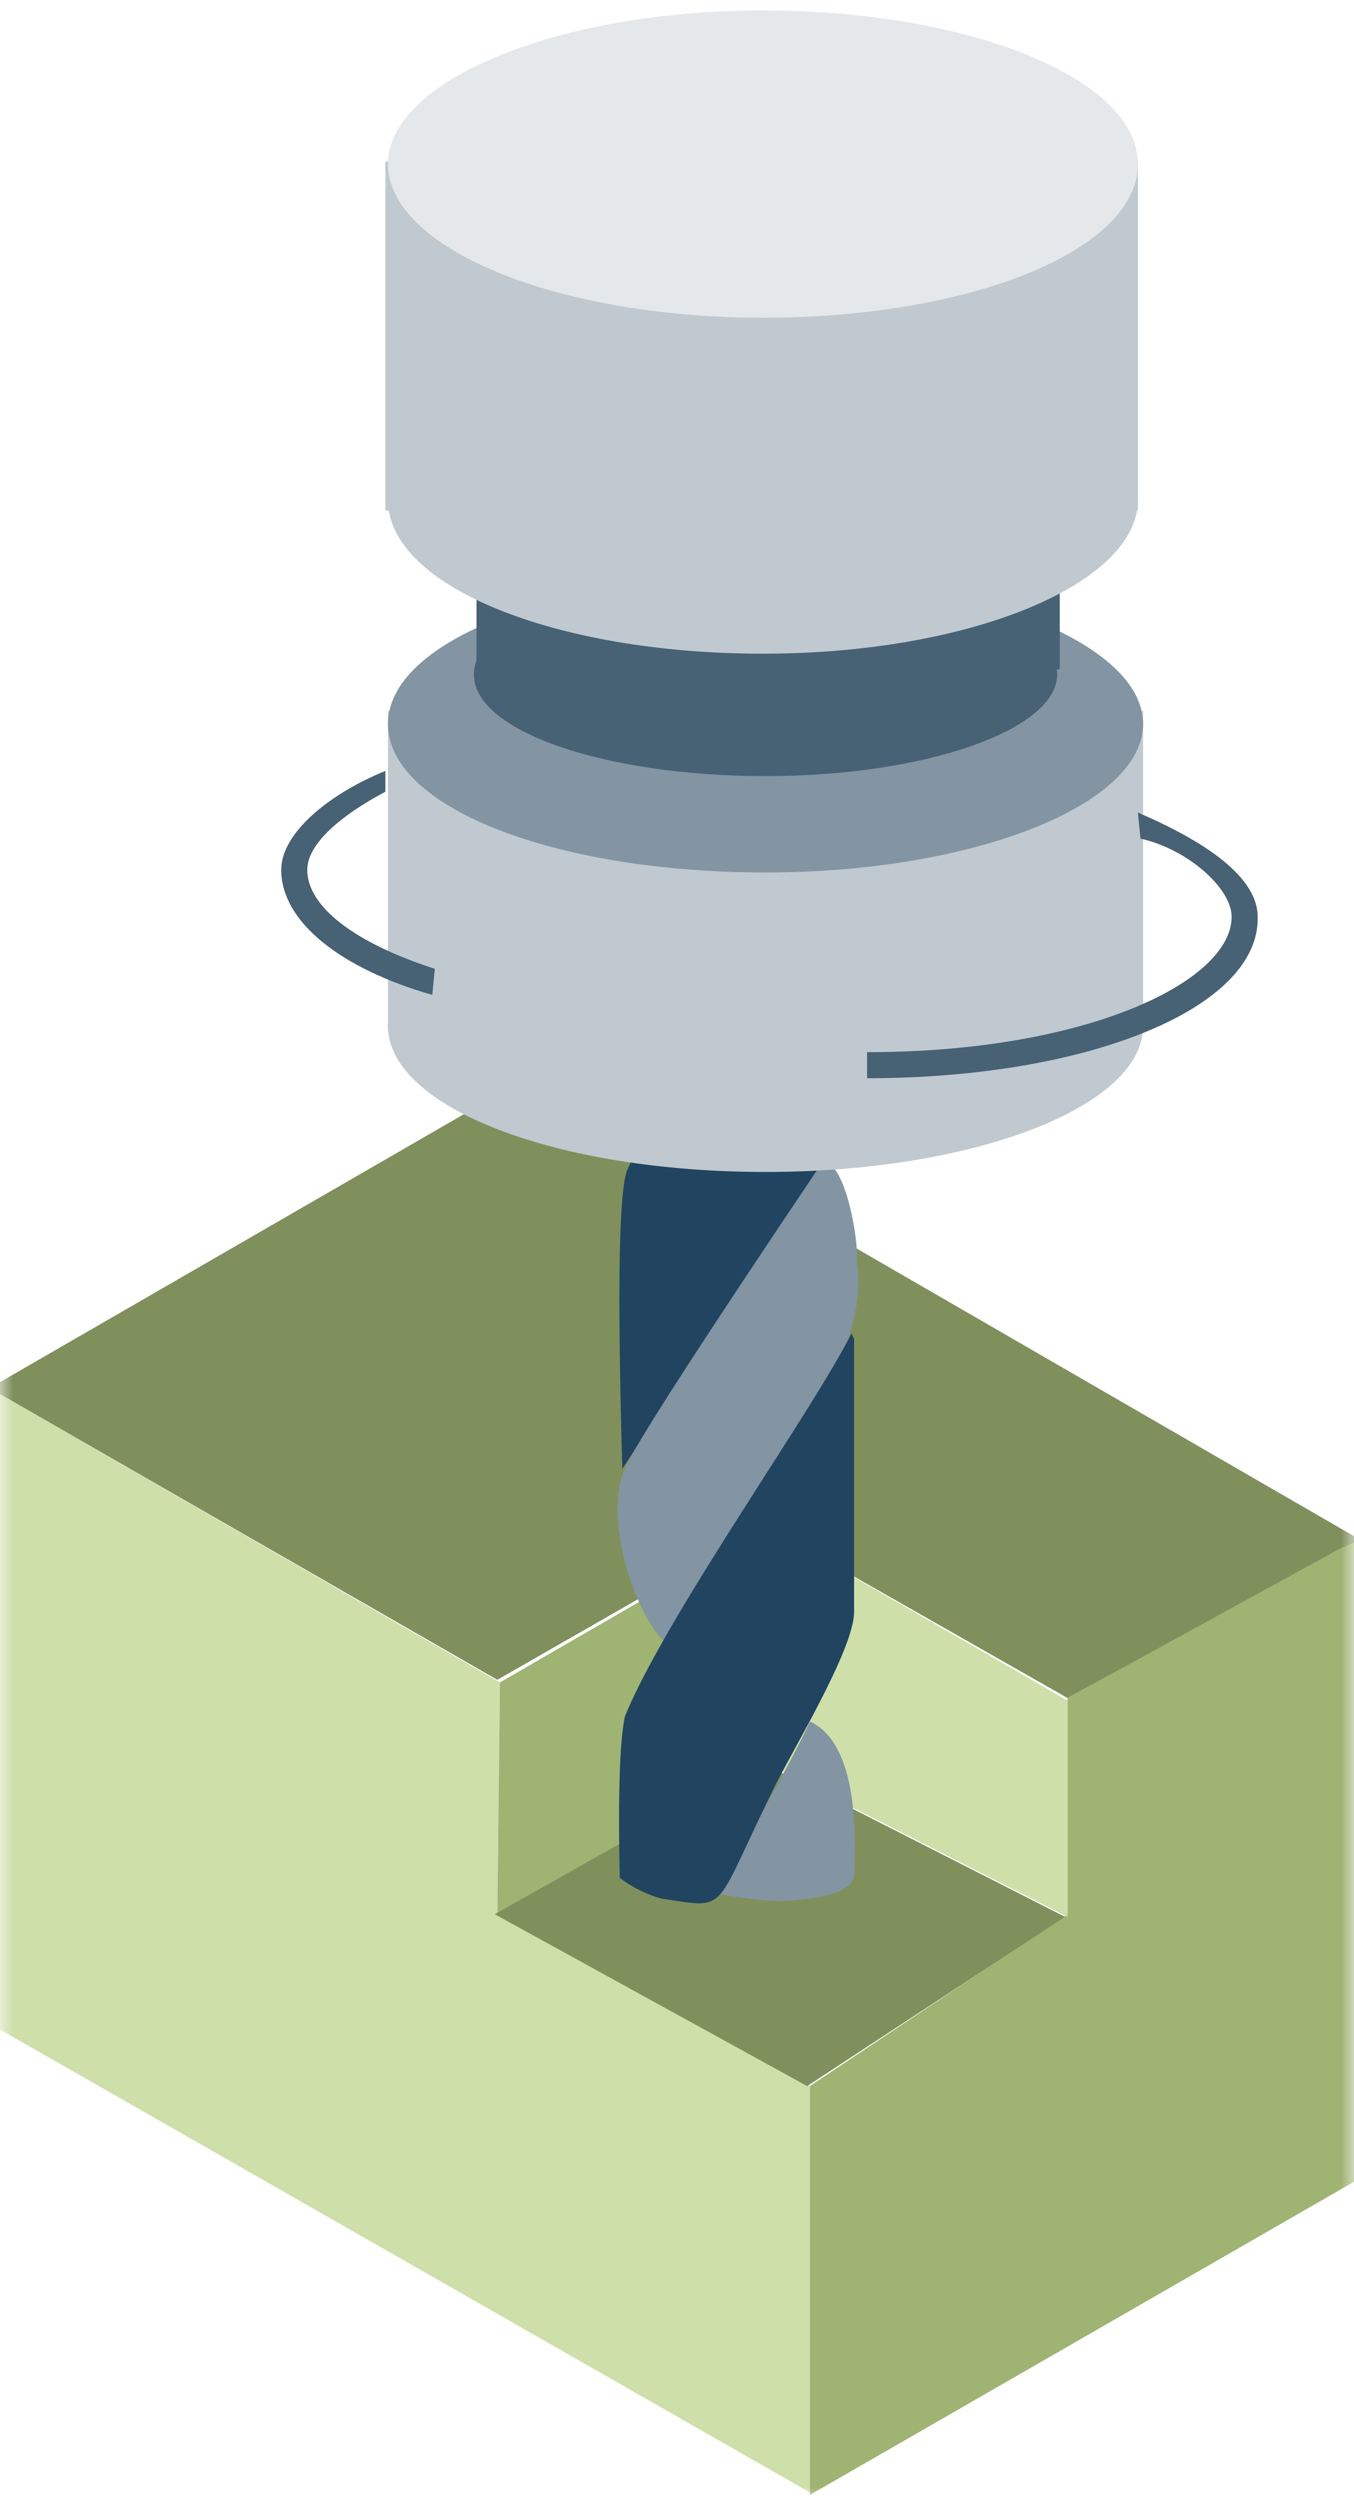
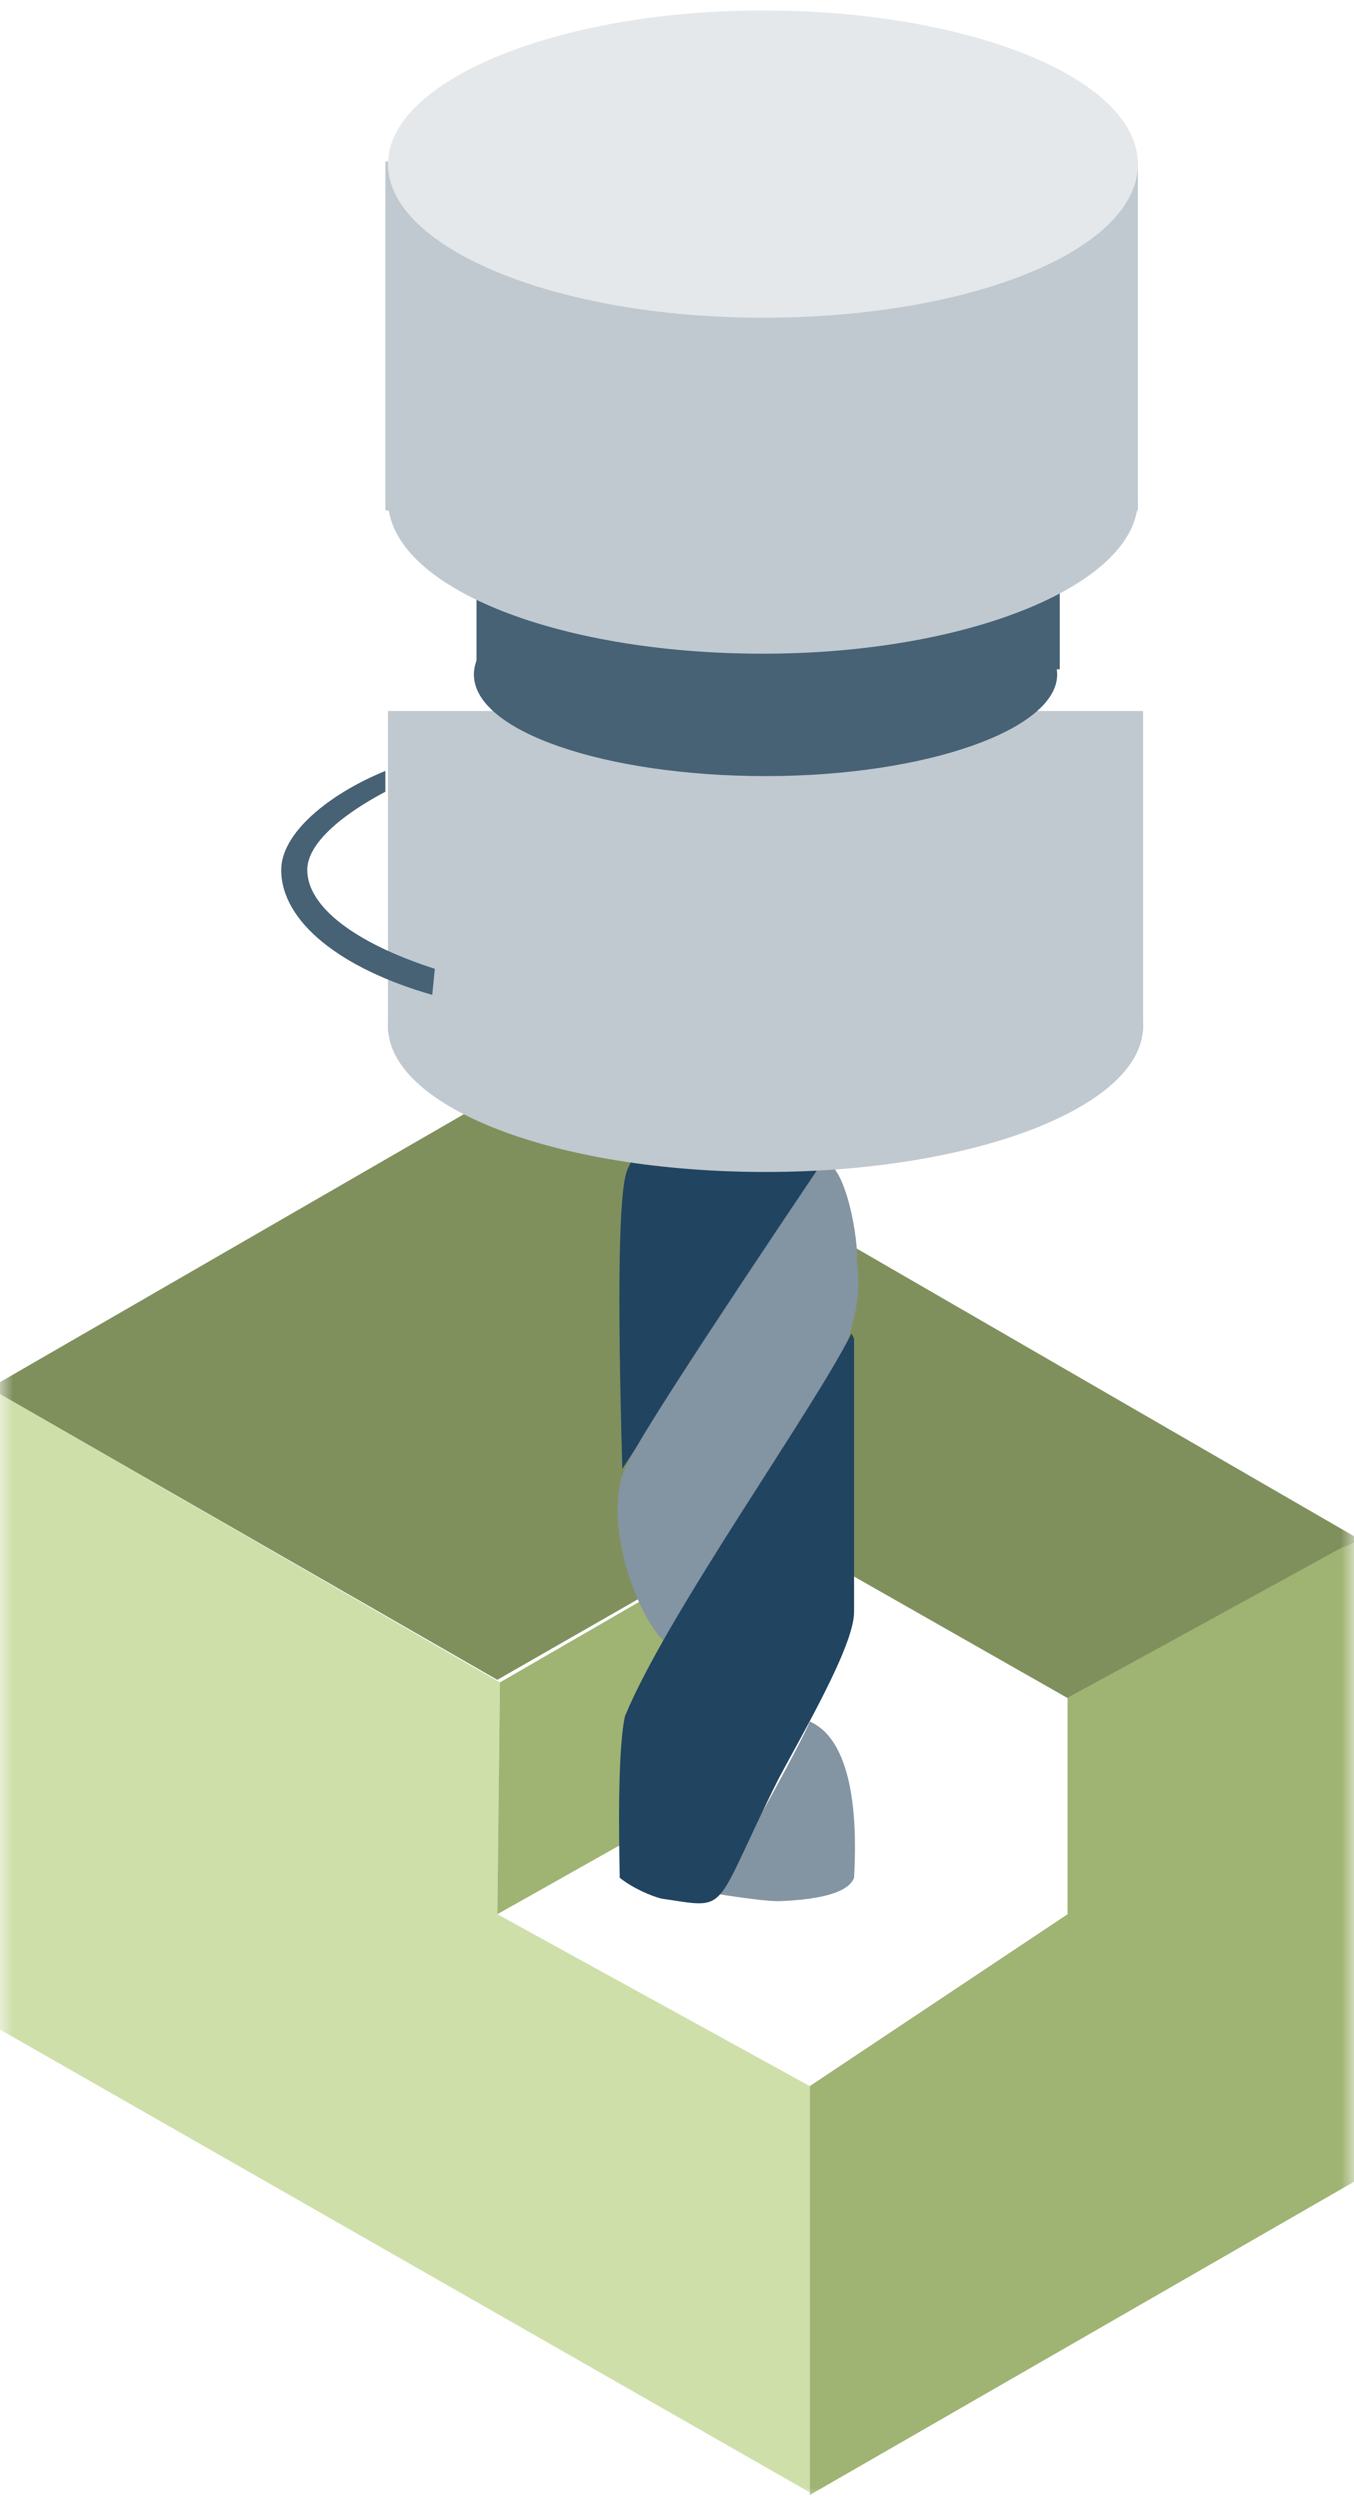
<svg xmlns="http://www.w3.org/2000/svg" fill="none" version="1.1" width="52" height="96" viewBox="0 0 52 96">
  <defs>
    <mask id="master_svg0_19_358" style="mask-type:alpha" maskUnits="objectBoundingBox">
      <g>
        <g>
          <rect x="0" y="0" width="52" height="96" rx="0" fill="#000000" fill-opacity="1" style="mix-blend-mode:passthrough" />
        </g>
      </g>
    </mask>
    <mask id="master_svg1_19_366" style="mask-type:alpha" maskUnits="objectBoundingBox">
      <g>
        <g>
          <rect x="0" y="0" width="52" height="96" rx="0" fill="#000000" fill-opacity="1" style="mix-blend-mode:passthrough" />
        </g>
      </g>
    </mask>
    <mask id="master_svg2_19_372" style="mask-type:alpha" maskUnits="objectBoundingBox">
      <g>
        <g>
          <rect x="0" y="0" width="52" height="96" rx="0" fill="#CEDFAA" fill-opacity="1" style="mix-blend-mode:passthrough" />
        </g>
      </g>
    </mask>
    <mask id="master_svg3_19_378" style="mask-type:alpha" maskUnits="objectBoundingBox">
      <g>
        <g>
          <rect x="0" y="0" width="52" height="96" rx="0" fill="#000000" fill-opacity="1" style="mix-blend-mode:passthrough" />
        </g>
      </g>
    </mask>
    <mask id="master_svg4_19_382" style="mask-type:alpha" maskUnits="objectBoundingBox">
      <g>
        <g>
          <rect x="0" y="0" width="52" height="96" rx="0" fill="#000000" fill-opacity="1" style="mix-blend-mode:passthrough" />
        </g>
      </g>
    </mask>
    <mask id="master_svg5_19_386" style="mask-type:alpha" maskUnits="objectBoundingBox">
      <g>
        <g>
          <rect x="0" y="0" width="52" height="96" rx="0" fill="#000000" fill-opacity="1" style="mix-blend-mode:passthrough" />
        </g>
      </g>
    </mask>
    <mask id="master_svg6_19_390" style="mask-type:alpha" maskUnits="objectBoundingBox">
      <g>
        <g>
          <rect x="0" y="0" width="52" height="96" rx="0" fill="#80905D" fill-opacity="1" style="mix-blend-mode:passthrough" />
        </g>
      </g>
    </mask>
    <mask id="master_svg7_19_396" style="mask-type:alpha" maskUnits="objectBoundingBox">
      <g>
        <g>
          <rect x="0" y="0" width="52" height="96" rx="0" fill="#000000" fill-opacity="1" style="mix-blend-mode:passthrough" />
        </g>
      </g>
    </mask>
    <mask id="master_svg8_19_402" style="mask-type:alpha" maskUnits="objectBoundingBox">
      <g>
        <g>
          <rect x="0" y="0" width="52" height="96" rx="0" fill="#000000" fill-opacity="1" style="mix-blend-mode:passthrough" />
        </g>
      </g>
    </mask>
    <mask id="master_svg9_19_406" style="mask-type:alpha" maskUnits="objectBoundingBox">
      <g>
        <g>
          <rect x="0" y="0" width="52" height="96" rx="0" fill="#000000" fill-opacity="1" style="mix-blend-mode:passthrough" />
        </g>
      </g>
    </mask>
    <mask id="master_svga_19_412" style="mask-type:alpha" maskUnits="objectBoundingBox">
      <g>
        <g>
          <rect x="0" y="0" width="52" height="96" rx="0" fill="#000000" fill-opacity="1" style="mix-blend-mode:passthrough" />
        </g>
      </g>
    </mask>
    <mask id="master_svgb_19_416" style="mask-type:alpha" maskUnits="objectBoundingBox">
      <g>
        <g>
          <rect x="0" y="0" width="52" height="96" rx="0" fill="#000000" fill-opacity="1" style="mix-blend-mode:passthrough" />
        </g>
      </g>
    </mask>
    <mask id="master_svgc_19_422" style="mask-type:alpha" maskUnits="objectBoundingBox">
      <g>
        <g>
          <rect x="0" y="0" width="52" height="96" rx="0" fill="#000000" fill-opacity="1" style="mix-blend-mode:passthrough" />
        </g>
      </g>
    </mask>
    <mask id="master_svgd_19_426" style="mask-type:alpha" maskUnits="objectBoundingBox">
      <g>
        <g>
          <rect x="0" y="0" width="52" height="96" rx="0" fill="#000000" fill-opacity="1" style="mix-blend-mode:passthrough" />
        </g>
      </g>
    </mask>
    <mask id="master_svge_19_430" style="mask-type:alpha" maskUnits="objectBoundingBox">
      <g>
        <g>
          <rect x="0" y="0" width="52" height="96" rx="0" fill="#000000" fill-opacity="1" style="mix-blend-mode:passthrough" />
        </g>
      </g>
    </mask>
    <mask id="master_svgf_19_434" style="mask-type:alpha" maskUnits="objectBoundingBox">
      <g>
        <g>
          <rect x="0" y="0" width="52" height="96" rx="0" fill="#000000" fill-opacity="1" style="mix-blend-mode:passthrough" />
        </g>
      </g>
    </mask>
    <mask id="master_svgg_19_438" style="mask-type:alpha" maskUnits="objectBoundingBox">
      <g>
        <g>
          <rect x="0" y="0" width="52" height="96" rx="0" fill="#000000" fill-opacity="1" style="mix-blend-mode:passthrough" />
        </g>
      </g>
    </mask>
    <mask id="master_svgh_19_442" style="mask-type:alpha" maskUnits="objectBoundingBox">
      <g>
        <g>
          <rect x="0" y="0" width="52" height="96" rx="0" fill="#000000" fill-opacity="1" style="mix-blend-mode:passthrough" />
        </g>
      </g>
    </mask>
    <mask id="master_svgi_19_446" style="mask-type:alpha" maskUnits="objectBoundingBox">
      <g>
        <g>
          <rect x="0" y="0" width="52" height="96" rx="0" fill="#000000" fill-opacity="1" style="mix-blend-mode:passthrough" />
        </g>
      </g>
    </mask>
    <mask id="master_svgj_19_450" style="mask-type:alpha" maskUnits="objectBoundingBox">
      <g>
        <g>
          <rect x="0" y="0" width="52" height="96" rx="0" fill="#000000" fill-opacity="1" style="mix-blend-mode:passthrough" />
        </g>
      </g>
    </mask>
    <mask id="master_svgk_19_454" style="mask-type:alpha" maskUnits="objectBoundingBox">
      <g>
        <g>
          <rect x="0" y="0" width="52" height="96" rx="0" fill="#000000" fill-opacity="1" style="mix-blend-mode:passthrough" />
        </g>
      </g>
    </mask>
    <mask id="master_svgl_19_458" style="mask-type:alpha" maskUnits="objectBoundingBox">
      <g>
        <g>
          <rect x="0" y="0" width="52" height="96" rx="0" fill="#000000" fill-opacity="1" style="mix-blend-mode:passthrough" />
        </g>
      </g>
    </mask>
    <mask id="master_svgm_19_462" style="mask-type:alpha" maskUnits="objectBoundingBox">
      <g>
        <g>
          <rect x="0" y="0" width="52" height="96" rx="0" fill="#000000" fill-opacity="1" style="mix-blend-mode:passthrough" />
        </g>
      </g>
    </mask>
    <mask id="master_svgn_19_466" style="mask-type:alpha" maskUnits="objectBoundingBox">
      <g>
        <g>
          <rect x="0" y="0" width="52" height="96" rx="0" fill="#000000" fill-opacity="1" style="mix-blend-mode:passthrough" />
        </g>
      </g>
    </mask>
    <mask id="master_svgo_19_470" style="mask-type:alpha" maskUnits="objectBoundingBox">
      <g>
        <g>
          <rect x="0" y="0" width="52" height="96" rx="0" fill="#000000" fill-opacity="1" style="mix-blend-mode:passthrough" />
        </g>
      </g>
    </mask>
    <mask id="master_svgp_19_474" style="mask-type:alpha" maskUnits="objectBoundingBox">
      <g>
        <g>
          <rect x="0" y="0" width="52" height="96" rx="0" fill="#000000" fill-opacity="1" style="mix-blend-mode:passthrough" />
        </g>
      </g>
    </mask>
  </defs>
  <g>
    <g mask="url(#master_svg0_19_358)">
      <g>
        <path d="M29.4,58.6L19.1,64.5L-0.4,53.3L20.9,41L52.2,59.1L41,65.2L29.4,58.6Z" fill="#80905D" fill-opacity="1" style="mix-blend-mode:passthrough" />
      </g>
    </g>
    <g mask="url(#master_svg1_19_366)">
      <g>
        <path d="M52.3,83.6L31.1,95.8L31.1,80.1L41,73.5L41,65.2L52.3,59L52.3,83.6Z" fill="#9FB373" fill-opacity="1" style="mix-blend-mode:passthrough" />
      </g>
    </g>
    <g mask="url(#master_svg2_19_372)">
      <g>
        <path d="M31.1,95.7L-0.4,77.7L-0.4,53.3L19.2,64.6L19.1,73.5L31.1,80.1L31.1,95.7Z" fill="#CEDFAA" fill-opacity="1" style="mix-blend-mode:passthrough" />
      </g>
    </g>
    <g mask="url(#master_svg3_19_378)">
      <g>
        <path d="M19.1,73.5L29.4,67.7L29.4,58.7L19.2,64.6L19.1,73.5Z" fill="#9FB373" fill-opacity="1" style="mix-blend-mode:passthrough" />
      </g>
    </g>
    <g mask="url(#master_svg4_19_382)">
      <g>
-         <path d="M29.3,67.7L40.9,73.6L31,80.1L19,73.5L29.3,67.7Z" fill="#80905D" fill-opacity="1" style="mix-blend-mode:passthrough" />
-       </g>
+         </g>
    </g>
    <g mask="url(#master_svg5_19_386)">
      <g>
-         <path d="M29.4,58.6L41,65.3L41,73.6L29.4,67.7L29.4,58.6Z" fill="#CEDFAA" fill-opacity="1" style="mix-blend-mode:passthrough" />
-       </g>
+         </g>
    </g>
    <g mask="url(#master_svg6_19_390)">
      <g>
        <path d="M25.8,20.9L25.8,30.1L31.2,20.8L25.8,20.9Z" fill="#214460" fill-opacity="1" style="mix-blend-mode:passthrough" />
      </g>
    </g>
    <g mask="url(#master_svg7_19_396)">
      <g>
        <path d="M34,36.6C34.2,36.6,34.4,36.4,34.4,36.1C34.4,35.8,34.2,35.6,34,35.6C33.8,35.6,33.6,35.8,33.6,36.1C33.5,36.4,33.7,36.6,34,36.6Z" fill="#476175" fill-opacity="1" style="mix-blend-mode:passthrough" />
      </g>
    </g>
    <g mask="url(#master_svg8_19_402)">
      <g>
        <path d="M17.6,32.9C17.6,33.2,17.5,33.4,17.3,33.4C17.1,33.4,17,33.2,17,32.9C17,32.6,17.2,32.4,17.3,32.4C17.5,32.4,17.6,32.6,17.6,32.9Z" fill="#476175" fill-opacity="1" style="mix-blend-mode:passthrough" />
      </g>
    </g>
    <g mask="url(#master_svg9_19_406)">
      <g>
-         <path d="M30.1,25C36.3,25,41.3,23.2,41.3,21.1C41.3,18.9,36.3,17.2,30.1,17.2C23.9,17.2,18.9,19,18.9,21.1C18.9,23.3,23.9,25,30.1,25Z" fill="#C0C9D0" fill-opacity="1" style="mix-blend-mode:passthrough" />
-       </g>
+         </g>
    </g>
    <g mask="url(#master_svga_19_412)">
      <g>
-         <path d="M41.3,13.9L18.9,13.9L18.9,20.9L41.3,20.9L41.3,13.9Z" fill="#C0C9D0" fill-opacity="1" style="mix-blend-mode:passthrough" />
+         <path d="M41.3,13.9L18.9,13.9L41.3,20.9L41.3,13.9Z" fill="#C0C9D0" fill-opacity="1" style="mix-blend-mode:passthrough" />
      </g>
    </g>
    <g mask="url(#master_svgb_19_416)">
      <g>
        <path d="M29.6,25.5C27.6,29.5,20.5,36.8,25.7,41.8C26.3,40.3,34,29.2,33,26.7Q33,25.8,32.4,25.6L29.6,25.5Z" fill="#8394A2" fill-opacity="1" style="mix-blend-mode:passthrough" />
      </g>
    </g>
    <g mask="url(#master_svgc_19_422)">
      <g>
        <path d="M32.7,29.7Q26.2,40.3,24.1,44.9Q23.6,46,23.9,56.4C32.6,43,33.2,46.3,32.7,29.7Z" fill="#214460" fill-opacity="1" style="mix-blend-mode:passthrough" />
      </g>
    </g>
    <g mask="url(#master_svgd_19_426)">
      <g>
        <path d="M31.6,44.6C32.5,44.6,33,47.8,32.9,48.4C33.7,53,27.2,59.1,25.7,63.2C24.5,62.3,23.1,58.4,24,56.4Q24.4,55.3,31.6,44.6Z" fill="#8394A2" fill-opacity="1" style="mix-blend-mode:passthrough" />
      </g>
    </g>
    <g mask="url(#master_svge_19_430)">
      <g>
        <path d="M31.1,66.1C32.9,66.9,32.9,70.3,32.8,72.1Q32.5,72.9,29.9,73Q29.3,73,27.4,72.7C27.7,72.5,30.8,66.9,31.1,66.1Z" fill="#8394A2" fill-opacity="1" style="mix-blend-mode:passthrough" />
      </g>
    </g>
    <g mask="url(#master_svgf_19_434)">
      <g>
        <path d="M32.8,51.4L32.8,61.9C32.8,63.2,30.8,66.6,29.9,68.3C27.3,73.5,28.1,73.3,25.4,72.9C25,72.8,24.3,72.5,23.8,72.1Q23.7,67.3,24,65.9C25.6,62,31.2,54.2,32.7,51.2L32.8,51.4Z" fill="#214460" fill-opacity="1" style="mix-blend-mode:passthrough" />
      </g>
    </g>
    <g mask="url(#master_svgg_19_438)">
      <g>
        <path d="M43.9,27.3L14.9,27.3L14.9,39.6L43.9,39.6L43.9,27.3Z" fill="#C0C9D0" fill-opacity="1" style="mix-blend-mode:passthrough" />
      </g>
    </g>
    <g mask="url(#master_svgh_19_442)">
      <g>
-         <path d="M29.4,33.5C37.4,33.5,43.9,30.9,43.9,27.8C43.9,24.7,37.4,22.1,29.4,22.1C21.4,22.1,14.9,24.6,14.9,27.8C14.9,31,21.3,33.5,29.4,33.5Z" fill="#8394A2" fill-opacity="1" style="mix-blend-mode:passthrough" />
-       </g>
+         </g>
    </g>
    <g mask="url(#master_svgi_19_446)">
      <g>
        <path d="M29.4,45C37.4,45,43.9,42.5,43.9,39.4C43.9,36.3,37.4,33.8,29.4,33.8C21.4,33.8,14.9,36.3,14.9,39.4C14.9,42.5,21.3,45,29.4,45Z" fill="#C0C9D0" fill-opacity="1" style="mix-blend-mode:passthrough" />
      </g>
    </g>
    <g mask="url(#master_svgj_19_450)">
      <g>
-         <path d="M33.3,41.4L33.3,40.4C41.7,40.4,47.3,37.7,47.3,35.2C47.3,34.1,45.6,32.6,43.8,32.2L43.7,31.2C45.8,32.1,48.3,33.5,48.3,35.2C48.4,38.7,41.8,41.4,33.3,41.4Z" fill="#476175" fill-opacity="1" style="mix-blend-mode:passthrough" />
-       </g>
+         </g>
    </g>
    <g mask="url(#master_svgk_19_454)">
      <g>
        <path d="M16.7,37.2C13.6,36.2,11.8,34.8,11.8,33.4C11.8,32.4,13.1,31.3,14.8,30.4L14.8,29.6C12.6,30.5,10.8,32,10.8,33.4C10.8,35.4,13.1,37.2,16.6,38.2" fill="#476175" fill-opacity="1" style="mix-blend-mode:passthrough" />
      </g>
    </g>
    <g mask="url(#master_svgl_19_458)">
      <g>
        <path d="M29.4,29.8C35.6,29.8,40.6,28,40.6,25.9C40.6,23.8,35.6,22,29.4,22C23.2,22,18.2,23.7,18.2,25.9C18.2,28.1,23.3,29.8,29.4,29.8Z" fill="#476175" fill-opacity="1" style="mix-blend-mode:passthrough" />
      </g>
    </g>
    <g mask="url(#master_svgm_19_462)">
      <g>
        <path d="M40.6,18.7L18.3,18.7L18.3,25.7L40.7,25.7L40.7,18.7L40.6,18.7Z" fill="#476175" fill-opacity="1" style="mix-blend-mode:passthrough" />
      </g>
    </g>
    <g mask="url(#master_svgn_19_466)">
      <g>
        <path d="M29.3,25.1C37.3,25.1,43.7,22.4,43.7,19.2C43.7,16,37.2,13.3,29.3,13.3C21.3,13.3,14.9,15.9,14.9,19.2C14.9,22.5,21.3,25.1,29.3,25.1Z" fill="#C0C9D0" fill-opacity="1" style="mix-blend-mode:passthrough" />
      </g>
    </g>
    <g mask="url(#master_svgo_19_470)">
      <g>
        <path d="M43.7,6.2L14.8,6.2L14.8,19.6L43.7,19.6L43.7,6.2Z" fill="#C0C9D0" fill-opacity="1" style="mix-blend-mode:passthrough" />
      </g>
    </g>
    <g mask="url(#master_svgp_19_474)">
      <g>
        <path d="M29.3,12.2C37.3,12.2,43.7,9.6,43.7,6.3C43.7,3,37.2,0.4,29.3,0.4C21.4,0.4,14.9,3.1,14.9,6.3C14.9,9.5,21.3,12.2,29.3,12.2Z" fill="#E5E8EB" fill-opacity="1" style="mix-blend-mode:passthrough" />
      </g>
    </g>
  </g>
</svg>